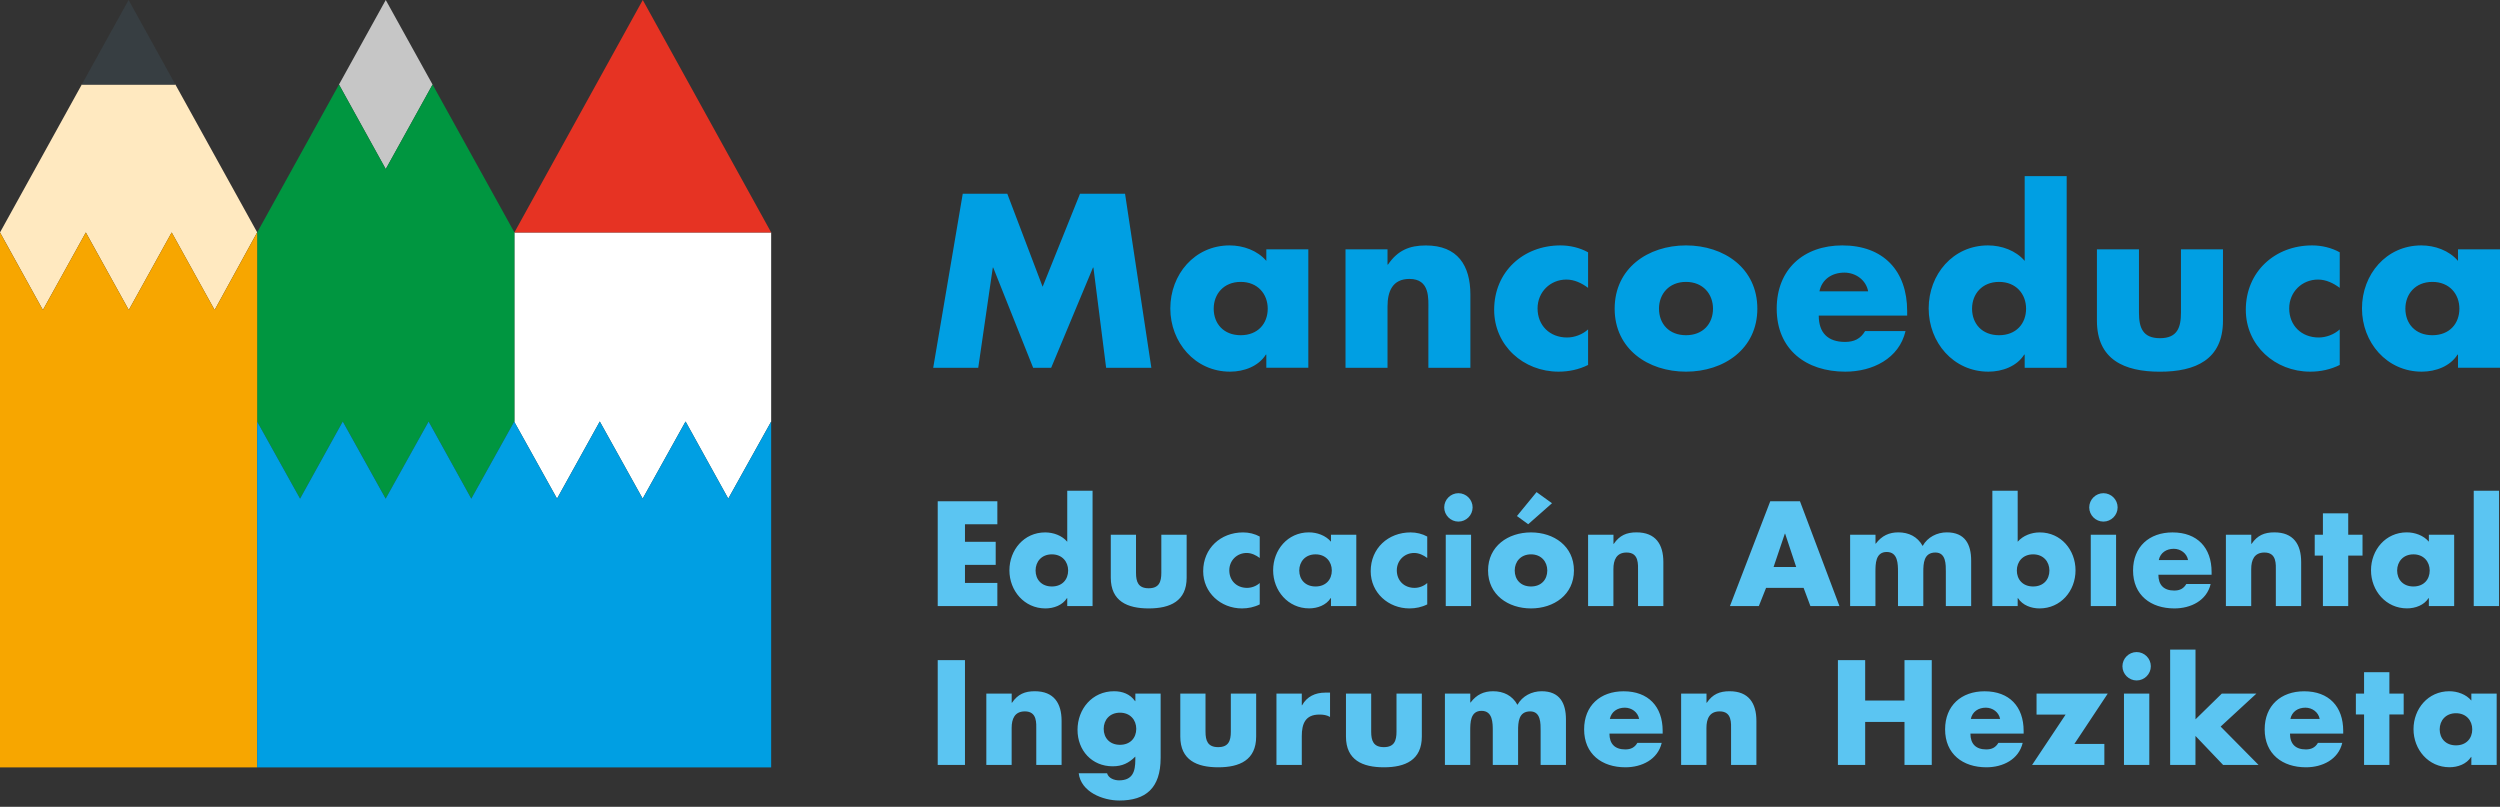
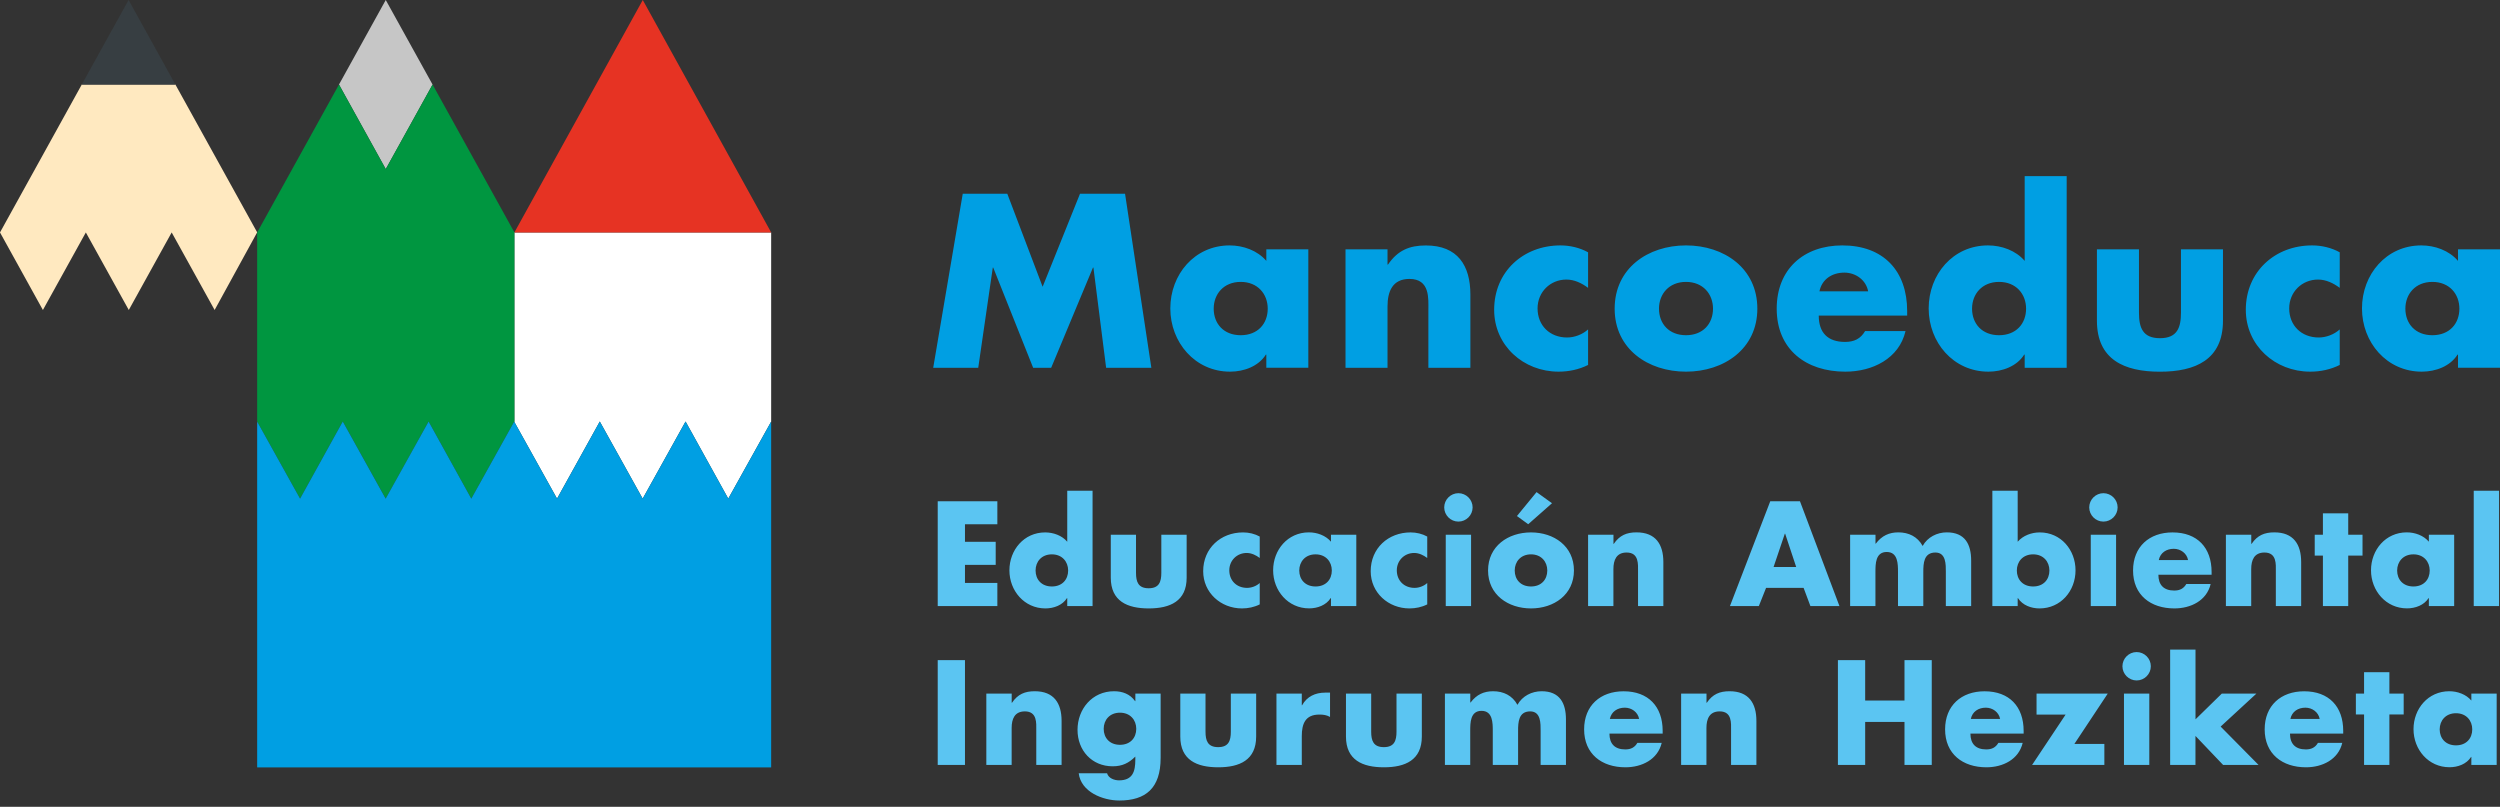
<svg xmlns="http://www.w3.org/2000/svg" width="220" height="71" viewBox="0 0 220 71" fill="none">
  <rect x="0" y="0" width="220" height="71" fill="#333333" stroke="none" />
  <path d="M7.196 7.44L0 20.455L3.775 27.28L7.554 20.455L11.333 27.28L15.108 20.455L18.887 27.28L22.631 20.447L15.435 7.44H7.196Z" fill="#FFE9C0" />
  <path d="M29.831 7.44L33.946 14.88L38.066 7.44L33.946 0L29.831 7.44Z" fill="#C6C6C6" />
  <path d="M64.087 43.881L67.862 37.101V20.455H45.266V37.136L49.019 43.881L52.781 37.092L56.555 43.881L60.33 37.092L64.087 43.881Z" fill="white" />
  <path d="M38.066 7.44L33.946 14.881L29.831 7.44L22.631 20.455L22.635 20.477H22.631V37.101L26.406 43.881L30.163 37.092L33.942 43.881L37.717 37.092L41.474 43.881L45.249 37.101L45.266 37.136V20.447L38.066 7.44Z" fill="#009640" />
-   <path d="M15.116 20.477H15.095L11.333 27.28L7.563 20.477H7.545H7.541L3.775 27.28L0.009 20.477H0V67.531H22.631V20.491H22.609L18.887 27.28L15.121 20.477H15.116Z" fill="#F7A600" />
  <path d="M11.316 0L7.196 7.44H15.435L11.316 0Z" fill="#373E42" />
  <path d="M67.862 67.53H45.249H22.631V37.1L26.406 43.881L30.163 37.092L33.938 43.881L37.717 37.092L41.474 43.881L45.249 37.1L49.019 43.881L52.781 37.092L56.555 43.881L60.33 37.092L64.087 43.881L67.862 37.1" fill="#009FE3" />
  <path d="M45.266 20.455H67.862L56.564 0L45.266 20.455Z" fill="#E63323" />
  <path d="M219.707 61.038H217.479V61.65C217.016 61.099 216.256 60.829 215.535 60.829C213.674 60.829 212.389 62.371 212.389 64.166C212.389 65.962 213.7 67.517 215.557 67.517C216.291 67.517 217.06 67.238 217.453 66.613H217.479V67.312H219.707V61.038V61.038ZM216.125 62.764C217.029 62.764 217.558 63.411 217.558 64.184C217.558 64.979 217.033 65.591 216.125 65.591C215.22 65.591 214.692 64.979 214.692 64.184C214.692 63.411 215.22 62.764 216.125 62.764ZM210.266 62.873H211.524V61.038H210.266V59.155H208.038V61.038H207.317V62.873H208.038V67.312H210.266V62.873ZM206.203 64.319C206.203 62.179 204.945 60.833 202.765 60.833C200.72 60.833 199.291 62.091 199.291 64.184C199.291 66.351 200.847 67.522 202.926 67.522C203.647 67.522 204.359 67.351 204.932 66.998C205.508 66.644 205.945 66.106 206.12 65.372H203.979C203.734 65.787 203.394 65.949 202.913 65.949C201.996 65.949 201.519 65.46 201.519 64.555H206.203V64.319V64.319ZM201.554 63.266C201.69 62.62 202.227 62.275 202.874 62.275C203.472 62.275 204.023 62.668 204.132 63.266H201.554ZM193.201 57.163H190.973V67.316H193.201V64.761L195.635 67.316H198.754L195.416 63.939L198.562 61.038H195.517L193.205 63.301V57.163H193.201ZM188.024 57.382C187.338 57.382 186.774 57.945 186.774 58.631C186.774 59.317 187.338 59.88 188.024 59.88C188.71 59.88 189.273 59.317 189.273 58.631C189.273 57.945 188.71 57.382 188.024 57.382ZM189.138 61.038H186.91V67.312H189.138V61.038ZM182.545 65.468L185.481 61.038H179.216V62.886H181.772L178.823 67.316H185.184V65.468H182.545ZM178.08 64.319C178.08 62.179 176.822 60.833 174.642 60.833C172.597 60.833 171.169 62.091 171.169 64.184C171.169 66.351 172.724 67.522 174.804 67.522C175.525 67.522 176.237 67.351 176.809 66.998C177.386 66.644 177.823 66.106 177.997 65.372H175.857C175.612 65.787 175.271 65.949 174.791 65.949C173.873 65.949 173.397 65.46 173.397 64.555H178.08V64.319V64.319ZM173.432 63.266C173.567 62.62 174.105 62.275 174.751 62.275C175.35 62.275 175.9 62.668 176.009 63.266H173.432ZM164.135 61.65V58.089H161.736V67.312H164.135V63.533H167.595V67.312H169.994V58.089H167.595V61.65H164.135ZM150.167 61.038H147.939V67.312H150.167V64.057C150.167 63.275 150.425 62.602 151.33 62.602C152.431 62.602 152.334 63.655 152.334 64.254V67.312H154.563V63.432C154.563 61.89 153.89 60.829 152.203 60.829C151.334 60.829 150.709 61.086 150.198 61.842H150.172V61.038H150.167ZM146.314 64.319C146.314 62.179 145.056 60.833 142.876 60.833C140.831 60.833 139.403 62.091 139.403 64.184C139.403 66.351 140.958 67.522 143.037 67.522C143.758 67.522 144.47 67.351 145.043 66.998C145.619 66.644 146.056 66.106 146.231 65.372H144.09C143.846 65.787 143.505 65.949 143.024 65.949C142.107 65.949 141.631 65.46 141.631 64.555H146.314V64.319V64.319ZM141.666 63.266C141.801 62.62 142.338 62.275 142.985 62.275C143.584 62.275 144.134 62.668 144.243 63.266H141.666ZM129.38 61.038H127.152V67.312H129.38V64.315C129.38 63.616 129.38 62.554 130.372 62.554C131.364 62.554 131.364 63.62 131.364 64.315V67.312H133.592V64.315C133.592 63.568 133.627 62.602 134.658 62.602C135.602 62.602 135.575 63.668 135.575 64.315V67.312H137.804V63.31C137.804 61.868 137.253 60.829 135.663 60.829C134.806 60.829 133.963 61.244 133.535 62.026C133.081 61.196 132.299 60.829 131.394 60.829C130.586 60.829 129.939 61.121 129.411 61.82H129.385V61.038H129.38ZM118.445 61.038V64.817C118.445 66.884 119.9 67.522 121.783 67.522C123.666 67.522 125.121 66.884 125.121 64.817V61.038H122.892V64.389C122.892 65.184 122.696 65.748 121.778 65.748C120.861 65.748 120.664 65.184 120.664 64.389V61.038H118.445ZM114.557 61.038H112.328V67.312H114.557V64.778C114.557 63.703 114.862 62.882 116.099 62.882C116.44 62.882 116.737 62.917 117.043 63.092V60.951H116.614C115.745 60.951 115.011 61.292 114.583 62.065H114.557V61.038ZM103.866 61.038V64.817C103.866 66.884 105.321 67.522 107.204 67.522C109.087 67.522 110.542 66.884 110.542 64.817V61.038H108.313V64.389C108.313 65.184 108.117 65.748 107.199 65.748C106.282 65.748 106.085 65.184 106.085 64.389V61.038H103.866ZM98.558 62.716C99.462 62.716 99.991 63.362 99.991 64.136C99.991 64.931 99.466 65.543 98.558 65.543C97.649 65.543 97.125 64.931 97.125 64.136C97.125 63.362 97.649 62.716 98.558 62.716ZM102.14 61.038H99.912V61.698H99.886C99.445 61.073 98.772 60.829 98.038 60.829C96.115 60.829 94.822 62.393 94.822 64.228C94.822 66.036 96.081 67.434 97.915 67.434C98.746 67.434 99.335 67.155 99.908 66.578V66.871C99.908 67.884 99.676 68.671 98.475 68.671C98.265 68.671 98.034 68.623 97.837 68.522C97.64 68.422 97.483 68.264 97.422 68.046H94.927C95.124 69.697 97.055 70.445 98.501 70.445C100.812 70.445 102.136 69.37 102.136 66.7V61.038H102.14ZM89.025 61.038H86.797V67.312H89.025V64.057C89.025 63.275 89.283 62.602 90.187 62.602C91.288 62.602 91.192 63.655 91.192 64.254V67.312H93.42V63.432C93.42 61.89 92.747 60.829 91.061 60.829C90.191 60.829 89.567 61.086 89.055 61.842H89.029V61.038H89.025ZM84.918 58.089H82.519V67.312H84.918V58.089Z" fill="#5BC5F2" />
  <path d="M219.917 43.183H217.689V53.336H219.917V43.183ZM215.967 47.058H213.739V47.669C213.276 47.119 212.516 46.848 211.795 46.848C209.934 46.848 208.649 48.39 208.649 50.186C208.649 51.982 209.96 53.537 211.817 53.537C212.551 53.537 213.32 53.257 213.713 52.633H213.739V53.332H215.967V47.058V47.058ZM212.381 48.783C213.285 48.783 213.814 49.43 213.814 50.203C213.814 50.999 213.289 51.61 212.381 51.61C211.472 51.61 210.948 50.999 210.948 50.203C210.952 49.43 211.476 48.783 212.381 48.783ZM206.644 48.893H207.902V47.058H206.644V45.175H204.416V47.058H203.695V48.893H204.416V53.332H206.644V48.893ZM198.107 47.058H195.879V53.332H198.107V50.077C198.107 49.295 198.365 48.622 199.269 48.622C200.37 48.622 200.274 49.675 200.274 50.273V53.332H202.502V49.452C202.502 47.91 201.83 46.848 200.143 46.848C199.274 46.848 198.649 47.106 198.138 47.862H198.112V47.058H198.107ZM194.621 50.339C194.621 48.198 193.363 46.852 191.183 46.852C189.138 46.852 187.709 48.111 187.709 50.203C187.709 52.37 189.265 53.541 191.344 53.541C192.065 53.541 192.777 53.371 193.35 53.017C193.926 52.663 194.363 52.126 194.538 51.392H192.397C192.153 51.807 191.812 51.968 191.331 51.968C190.414 51.968 189.938 51.479 189.938 50.575H194.621V50.339V50.339ZM189.972 49.286C190.108 48.639 190.645 48.294 191.292 48.294C191.89 48.294 192.441 48.687 192.55 49.286H189.972ZM185.101 43.401C184.415 43.401 183.852 43.965 183.852 44.651C183.852 45.337 184.415 45.9 185.101 45.9C185.787 45.9 186.351 45.337 186.351 44.651C186.351 43.965 185.787 43.401 185.101 43.401ZM186.215 47.058H183.987V53.332H186.215V47.058ZM178.915 48.783C179.819 48.783 180.348 49.43 180.348 50.203C180.348 50.999 179.824 51.61 178.915 51.61C178.01 51.61 177.482 50.999 177.482 50.203C177.482 49.43 178.006 48.783 178.915 48.783ZM175.328 53.336H177.556V52.637H177.582C177.984 53.262 178.744 53.541 179.478 53.541C181.348 53.541 182.646 51.999 182.646 50.19C182.646 48.39 181.361 46.852 179.5 46.852C178.779 46.852 178.032 47.123 177.556 47.674V43.183H175.328V53.336ZM165.039 47.058H162.811V53.332H165.039V50.334C165.039 49.636 165.039 48.574 166.031 48.574C167.023 48.574 167.023 49.64 167.023 50.334V53.332H169.251V50.334C169.251 49.587 169.286 48.622 170.317 48.622C171.26 48.622 171.234 49.688 171.234 50.334V53.332H173.462V49.33C173.462 47.888 172.912 46.848 171.322 46.848C170.465 46.848 169.622 47.263 169.194 48.045C168.74 47.215 167.958 46.848 167.053 46.848C166.245 46.848 165.598 47.141 165.07 47.84H165.044V47.058H165.039ZM158.066 49.898H156.074L157.066 46.962H157.092L158.066 49.898ZM158.717 51.733L159.316 53.336H161.872L158.398 44.113H155.782L152.234 53.336H154.777L155.415 51.733H158.717ZM141.98 47.058H139.752V53.332H141.98V50.077C141.98 49.295 142.238 48.622 143.142 48.622C144.243 48.622 144.147 49.675 144.147 50.273V53.332H146.375V49.452C146.375 47.91 145.702 46.848 144.016 46.848C143.147 46.848 142.522 47.106 142.011 47.862H141.985V47.058H141.98ZM136.576 44.284L135.217 43.305L133.491 45.411L134.483 46.132L136.576 44.284ZM134.728 48.783C135.632 48.783 136.161 49.43 136.161 50.203C136.161 50.999 135.637 51.61 134.728 51.61C133.819 51.61 133.295 50.999 133.295 50.203C133.295 49.43 133.823 48.783 134.728 48.783ZM134.728 46.852C132.709 46.852 130.949 48.063 130.949 50.203C130.949 52.344 132.722 53.541 134.728 53.541C136.746 53.541 138.507 52.331 138.507 50.203C138.507 48.063 136.746 46.852 134.728 46.852ZM128.34 43.401C127.655 43.401 127.091 43.965 127.091 44.651C127.091 45.337 127.655 45.9 128.34 45.9C129.026 45.9 129.59 45.337 129.59 44.651C129.59 43.965 129.026 43.401 128.34 43.401ZM129.455 47.058H127.226V53.332H129.455V47.058ZM125.601 47.219C125.16 46.975 124.649 46.852 124.133 46.852C122.163 46.852 120.621 48.246 120.621 50.265C120.621 52.161 122.176 53.541 124.033 53.541C124.57 53.541 125.108 53.432 125.597 53.187V51.304C125.304 51.575 124.876 51.733 124.483 51.733C123.565 51.733 122.919 51.095 122.919 50.19C122.919 49.321 123.591 48.661 124.448 48.661C124.876 48.661 125.269 48.858 125.597 49.102V47.219H125.601ZM119.354 47.058H117.126V47.669C116.662 47.119 115.902 46.848 115.181 46.848C113.32 46.848 112.036 48.39 112.036 50.186C112.036 51.982 113.346 53.537 115.203 53.537C115.937 53.537 116.706 53.257 117.099 52.633H117.126V53.332H119.354V47.058ZM115.767 48.783C116.671 48.783 117.2 49.43 117.2 50.203C117.2 50.999 116.676 51.61 115.767 51.61C114.862 51.61 114.334 50.999 114.334 50.203C114.338 49.43 114.862 48.783 115.767 48.783ZM110.861 47.219C110.419 46.975 109.908 46.852 109.393 46.852C107.422 46.852 105.88 48.246 105.88 50.265C105.88 52.161 107.435 53.541 109.292 53.541C109.829 53.541 110.367 53.432 110.856 53.187V51.304C110.563 51.575 110.135 51.733 109.742 51.733C108.825 51.733 108.178 51.095 108.178 50.19C108.178 49.321 108.851 48.661 109.707 48.661C110.135 48.661 110.529 48.858 110.856 49.102V47.219H110.861ZM97.749 47.058V50.837C97.749 52.903 99.204 53.541 101.087 53.541C102.97 53.541 104.425 52.903 104.425 50.837V47.058H102.197V50.409C102.197 51.204 102 51.767 101.083 51.767C100.165 51.767 99.969 51.204 99.969 50.409V47.058H97.749ZM92.564 48.783C93.468 48.783 93.997 49.43 93.997 50.203C93.997 50.999 93.472 51.61 92.564 51.61C91.659 51.61 91.131 50.999 91.131 50.203C91.131 49.43 91.655 48.783 92.564 48.783ZM93.918 53.336H96.146V43.183H93.918V47.674C93.455 47.123 92.695 46.852 91.974 46.852C90.113 46.852 88.828 48.395 88.828 50.19C88.828 51.986 90.139 53.541 91.996 53.541C92.73 53.541 93.499 53.262 93.892 52.637H93.918V53.336ZM87.767 46.14V44.109H82.519V53.332H87.767V51.3H84.918V49.71H87.622V47.678H84.918V46.136H87.767V46.14Z" fill="#5BC5F2" />
  <path d="M220 21.941H216.304V22.959C215.531 22.046 214.272 21.596 213.075 21.596C209.986 21.596 207.854 24.156 207.854 27.14C207.854 30.128 210.03 32.706 213.115 32.706C214.334 32.706 215.614 32.238 216.265 31.203H216.304V32.361H220V21.941ZM214.05 24.807C215.552 24.807 216.426 25.881 216.426 27.162C216.426 28.481 215.552 29.499 214.05 29.499C212.547 29.499 211.673 28.481 211.673 27.162C211.673 25.881 212.547 24.807 214.05 24.807ZM205.902 22.207C205.172 21.801 204.316 21.596 203.464 21.596C200.191 21.596 197.631 23.911 197.631 27.262C197.631 30.412 200.213 32.706 203.298 32.706C204.193 32.706 205.085 32.522 205.897 32.116V28.988C205.408 29.433 204.7 29.7 204.049 29.7C202.524 29.7 201.45 28.643 201.45 27.14C201.45 25.698 202.568 24.601 203.988 24.601C204.7 24.601 205.347 24.925 205.897 25.331V22.207H205.902ZM184.529 21.941V28.219C184.529 31.653 186.945 32.71 190.073 32.71C193.201 32.71 195.622 31.653 195.622 28.219V21.941H191.925V27.507C191.925 28.826 191.602 29.761 190.077 29.761C188.553 29.761 188.229 28.826 188.229 27.507V21.941H184.529ZM175.918 24.807C177.421 24.807 178.295 25.881 178.295 27.162C178.295 28.481 177.421 29.499 175.918 29.499C174.415 29.499 173.541 28.481 173.541 27.162C173.541 25.881 174.415 24.807 175.918 24.807ZM178.172 32.365H181.868V15.501H178.172V22.959C177.399 22.046 176.141 21.596 174.944 21.596C171.855 21.596 169.723 24.156 169.723 27.14C169.723 30.128 171.894 32.706 174.983 32.706C176.202 32.706 177.482 32.238 178.133 31.203H178.172V32.365ZM167.831 27.384C167.831 23.828 165.738 21.596 162.121 21.596C158.726 21.596 156.35 23.688 156.35 27.162C156.35 30.757 158.932 32.706 162.383 32.706C163.58 32.706 164.76 32.422 165.716 31.832C166.673 31.242 167.403 30.351 167.687 29.132H164.131C163.724 29.822 163.156 30.089 162.366 30.089C160.841 30.089 160.05 29.276 160.05 27.773H167.831V27.384ZM160.111 25.637C160.334 24.562 161.23 23.99 162.304 23.99C163.3 23.99 164.214 24.641 164.397 25.637H160.111ZM148.368 24.807C149.871 24.807 150.744 25.881 150.744 27.162C150.744 28.481 149.871 29.499 148.368 29.499C146.865 29.499 145.991 28.481 145.991 27.162C145.991 25.881 146.865 24.807 148.368 24.807ZM148.368 21.596C145.017 21.596 142.09 23.605 142.09 27.162C142.09 30.718 145.034 32.706 148.368 32.706C151.719 32.706 154.646 30.696 154.646 27.162C154.646 23.605 151.723 21.596 148.368 21.596ZM139.757 22.207C139.027 21.801 138.171 21.596 137.319 21.596C134.046 21.596 131.486 23.911 131.486 27.262C131.486 30.412 134.064 32.706 137.153 32.706C138.048 32.706 138.94 32.522 139.752 32.116V28.988C139.263 29.433 138.555 29.7 137.904 29.7C136.379 29.7 135.305 28.643 135.305 27.14C135.305 25.698 136.423 24.601 137.843 24.601C138.555 24.601 139.206 24.925 139.752 25.331V22.207H139.757ZM122.102 21.941H118.406V32.365H122.102V26.961C122.102 25.659 122.53 24.545 124.033 24.545C125.859 24.545 125.697 26.292 125.697 27.288V32.365H129.394V25.925C129.394 23.365 128.275 21.6 125.475 21.6C124.033 21.6 122.997 22.028 122.141 23.286H122.102V21.941ZM115.133 21.941H111.437V22.959C110.664 22.046 109.406 21.596 108.209 21.596C105.12 21.596 102.988 24.156 102.988 27.14C102.988 30.128 105.164 32.706 108.248 32.706C109.467 32.706 110.747 32.238 111.398 31.203H111.437V32.361H115.133V21.941ZM109.183 24.807C110.686 24.807 111.56 25.881 111.56 27.162C111.56 28.481 110.686 29.499 109.183 29.499C107.68 29.499 106.806 28.481 106.806 27.162C106.806 25.881 107.68 24.807 109.183 24.807ZM82.122 32.365H86.085L87.365 23.549H87.404L90.917 32.365H92.503L96.181 23.549H96.221L97.339 32.365H101.319L99.004 17.048H95.041L91.751 25.235L88.641 17.048H84.722L82.122 32.365Z" fill="#009FE3" />
</svg>